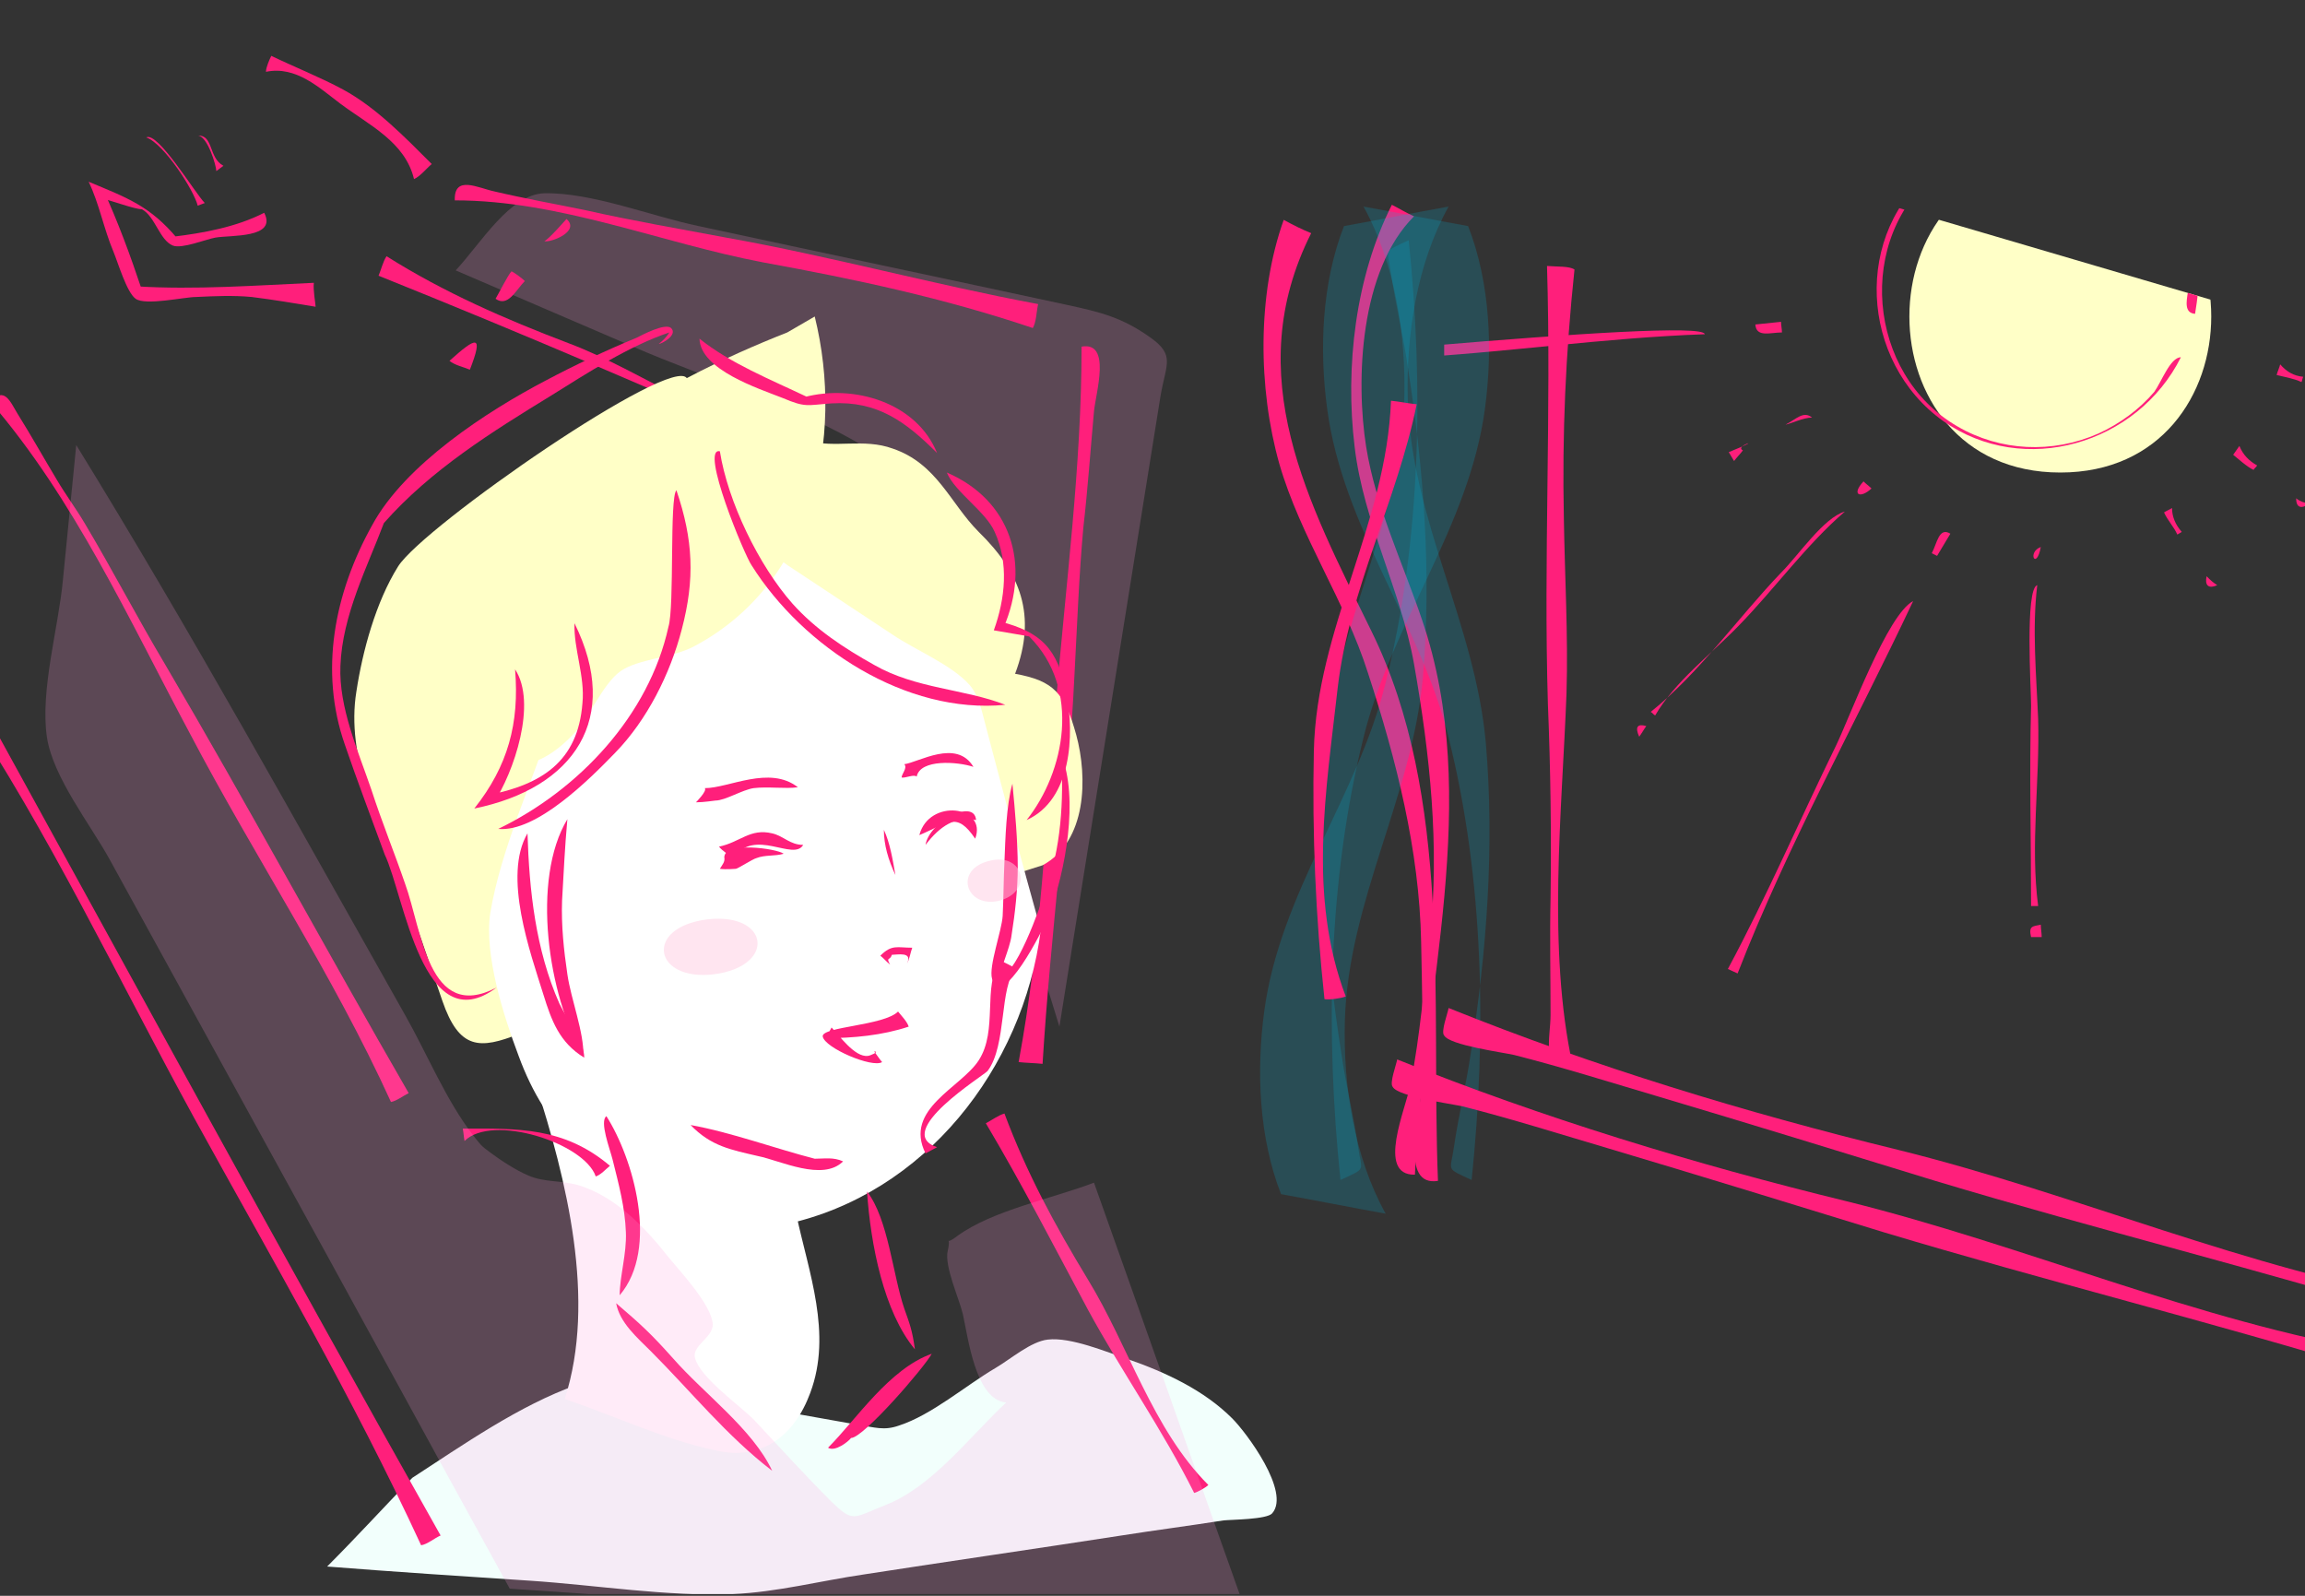
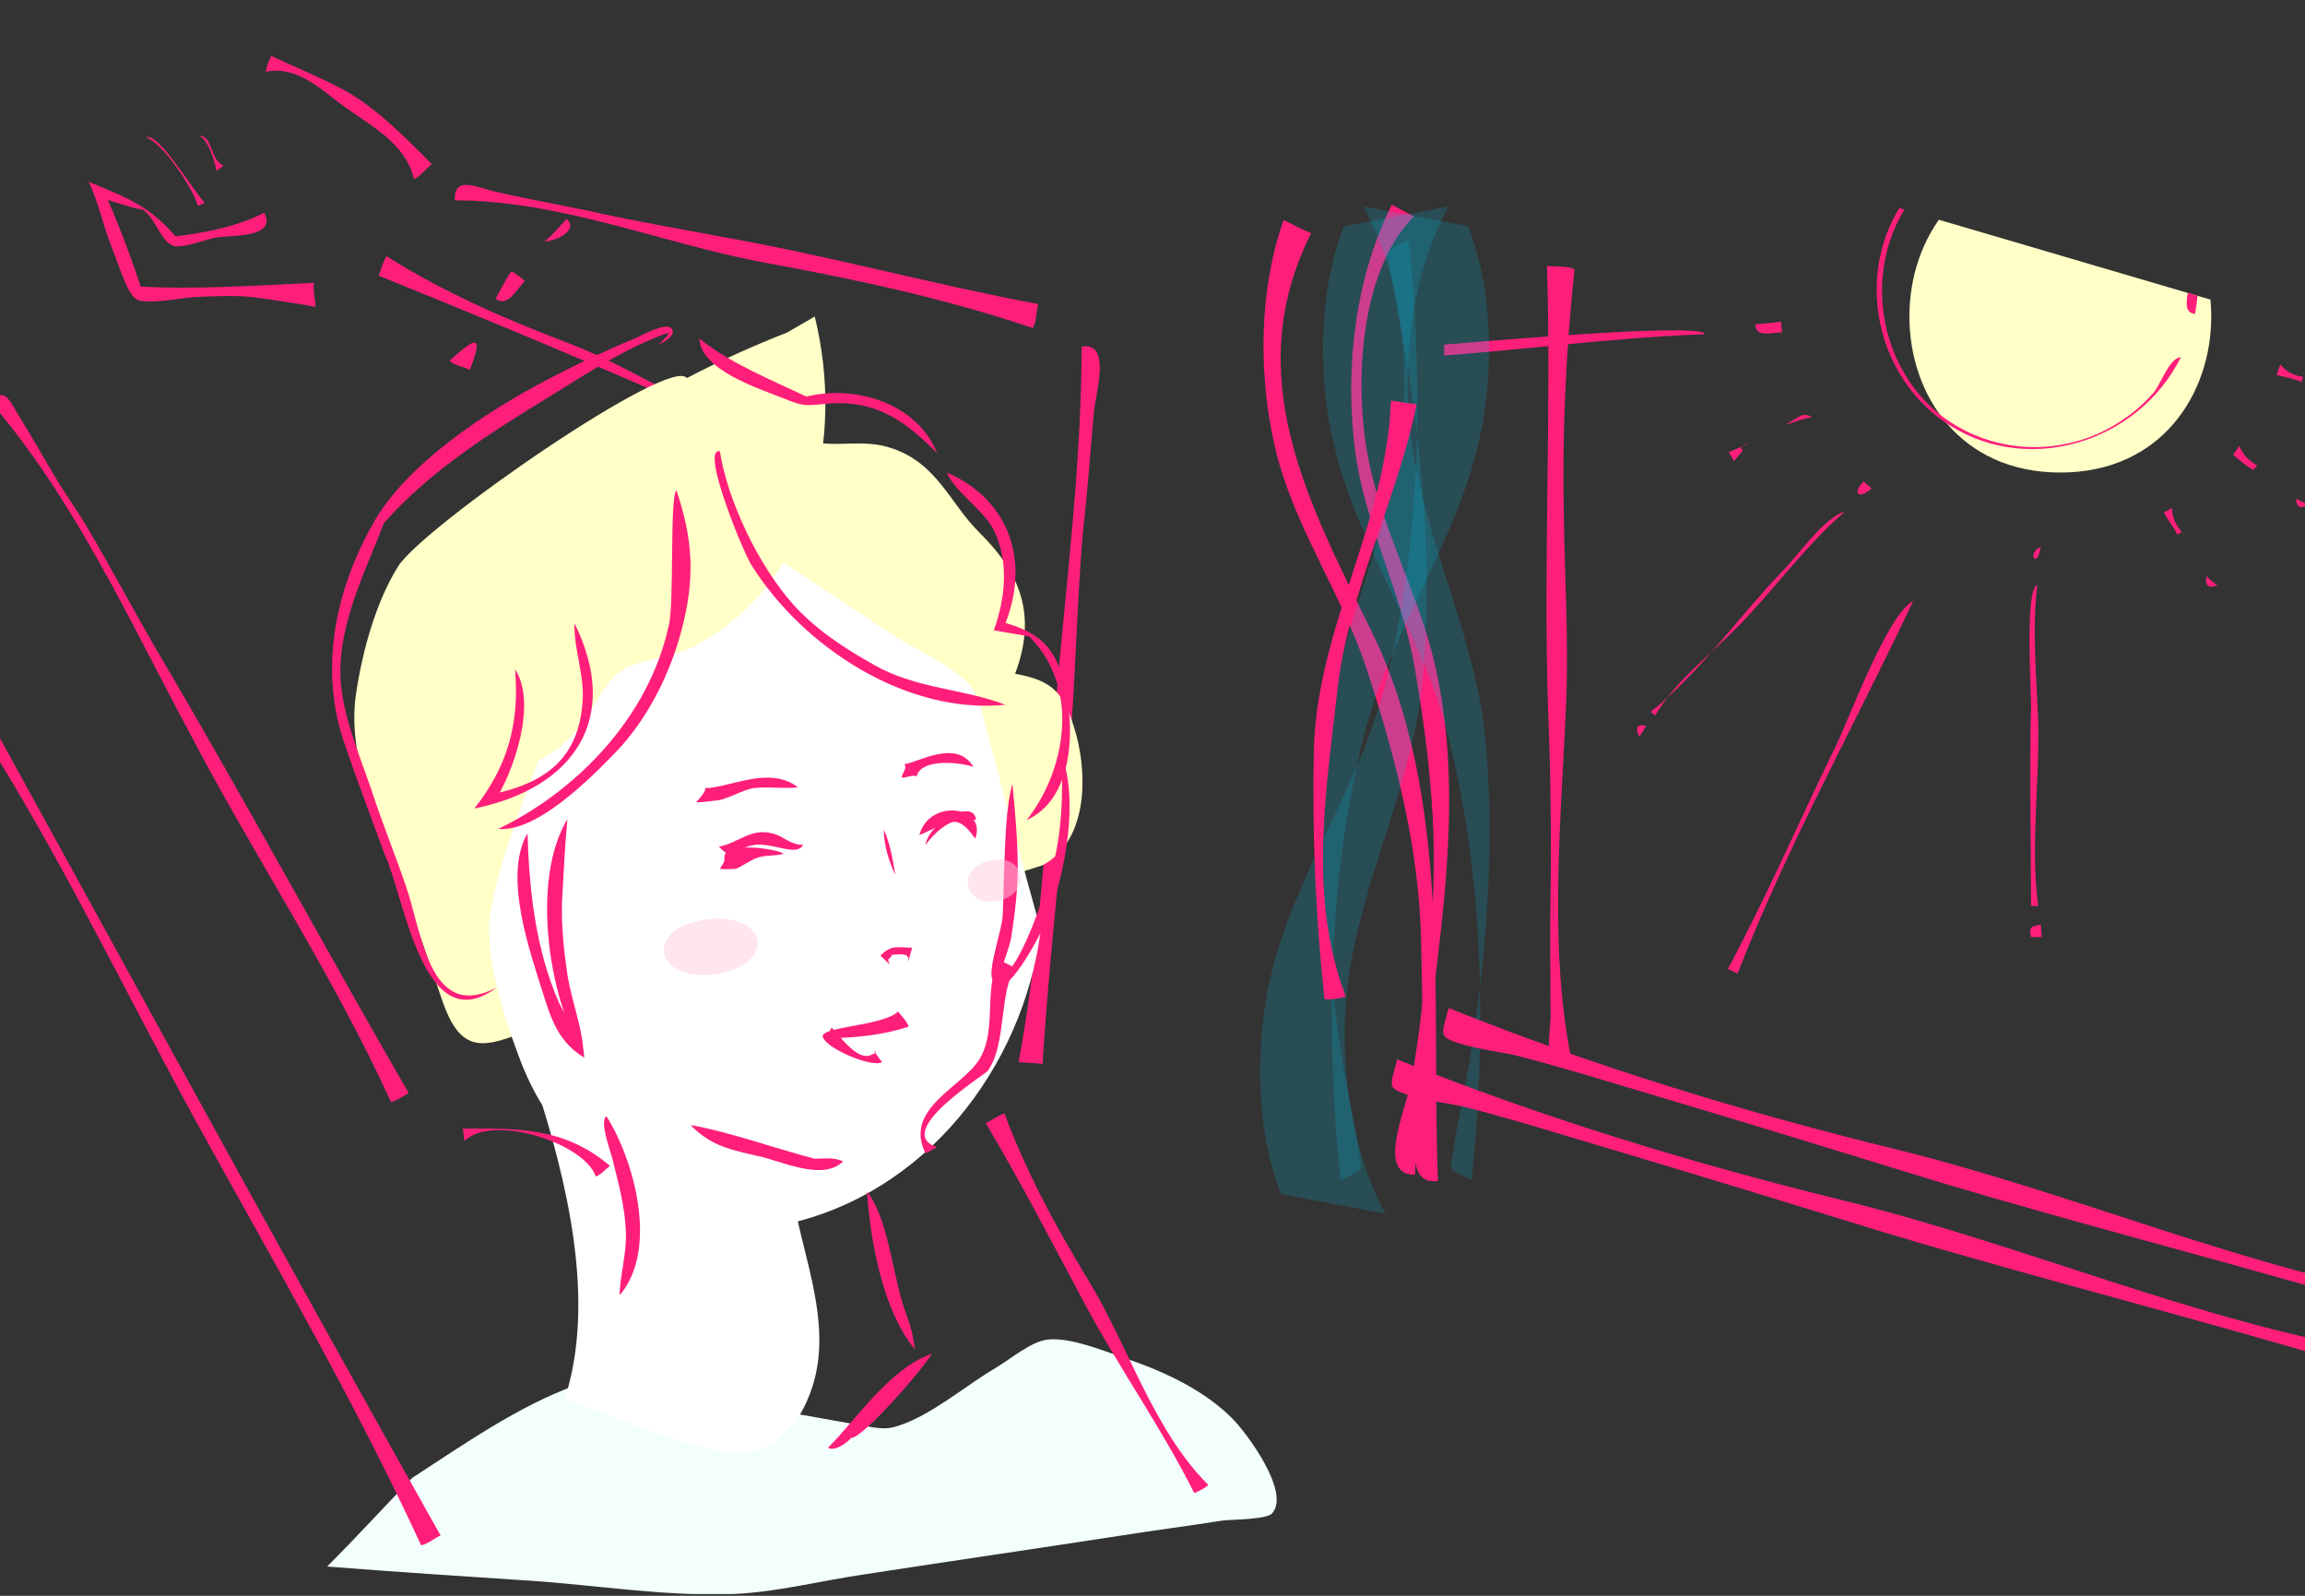
<svg xmlns="http://www.w3.org/2000/svg" xmlns:xlink="http://www.w3.org/1999/xlink" version="1.1" id="レイヤー_1" x="0px" y="0px" viewBox="0 0 260 180" style="enable-background:new 0 0 260 180;" xml:space="preserve">
  <rect x="0" y="0" width="260" height="180" fill="#333333" stroke="none" />
  <style type="text/css">
	.st0{clip-path:url(#SVGID_2_);}
	.st1{clip-path:url(#SVGID_4_);}
	.st2{fill:#FFFFC7;}
	.st3{fill:#FF1F7B;}
	.st4{opacity:0.2;fill:#00B8DE;enable-background:new    ;}
	.st5{fill:#F2FFFC;}
	.st6{opacity:0.2;fill:#FF9EDE;enable-background:new    ;}
	.st7{fill:#FFFFFF;}
	.st8{fill:none;}
	.st9{opacity:0.5;fill:#FFCDE2;enable-background:new    ;}
</style>
  <title>method01_img</title>
  <g>
    <defs>
      <rect id="SVGID_1_" width="260" height="179.8" />
    </defs>
    <clipPath id="SVGID_2_">
      <use xlink:href="#SVGID_1_" style="overflow:visible;" />
    </clipPath>
    <g class="st0">
      <g>
        <g>
          <g>
            <g>
              <g>
                <defs>
                  <path id="SVGID_3_" d="M273.5,40.9c-32.3-9.5-64.6-19-97-28.5c-4.5-1.3-9.1-2.7-13.6-4c0,39,0,78,0,116.9          c0,9.3,0,18.6,0,27.9c0,2-0.9,7.7,0.3,9.1c0.9,1,4.8,1.4,6,1.8c4,1.2,8,2.3,12,3.5c11.6,3.4,23.2,6.8,34.9,10.2          c19.1,5.6,38.3,11.3,57.4,16.9c0-44.8,0-89.7,0-134.5C273.5,53.8,273.5,47.4,273.5,40.9z" />
                </defs>
                <clipPath id="SVGID_4_">
                  <use xlink:href="#SVGID_3_" style="overflow:visible;" />
                </clipPath>
                <g class="st1">
                  <path class="st2" d="M232.4,18.1c22.7,0,22.7,35.2,0,35.2C209.7,53.3,209.7,18.1,232.4,18.1z" />
                  <g>
                    <path class="st3" d="M228.5,15.1c10,0,19.1,7.2,19.3,17.8c0.2,0,0.1,0,0.1,0l0,0c0,0.8-0.2,1.7-0.3,2.5           c-1.2-0.1-1-1.3-0.8-2.5l0,0c1.6,0-2.6-9.5-3.5-10.7c-1.5-2-3.5-3.7-5.8-4.8C234.8,16,230.6,16.2,228.5,15.1z" />
                    <path class="st3" d="M246,40.3c-4.9,9.8-17.7,13.6-26.8,7.2c-9.4-6.7-10.3-21.3-0.9-28.5c0.1,0.1,0.2,0.3,0.3,0.4           c-9.4,7.4-8,22.8,2.2,28.7c4.8,2.8,10.7,3.1,15.9,0.8c2.4-1.1,4.6-2.7,6.3-4.7C243.8,43.1,244.8,40.3,246,40.3z" />
                    <path class="st3" d="M221.2,17c0.8-0.3,1.5-0.7,2.3-1c0,0.1,0.1,0.3,0.1,0.4C222.7,16.9,221.9,17.5,221.2,17z" />
                  </g>
                  <g>
                    <path class="st3" d="M230.2,61.7C229.7,64.4,228.6,62.3,230.2,61.7z" />
                    <path class="st3" d="M229.8,66c-0.6,4.9-0.1,10.2,0.1,15.1c0.2,7-0.9,14.2,0,21.1c-0.3,0-0.5,0-0.8,0           c0-7.5-0.2-15.1,0-22.6C229.1,77.8,228.4,66.4,229.8,66z" />
                    <path class="st3" d="M230.2,104.3c0,0.5,0.1,0.9,0.1,1.4c-0.4,0-0.8,0-1.2,0C228.8,104.4,229.3,104.5,230.2,104.3z" />
                  </g>
                  <g>
-                     <path class="st3" d="M220,60.2c-0.5,0.8-1,1.7-1.5,2.5c-0.2-0.1-0.4-0.2-0.6-0.3C218.5,61.3,218.7,59.4,220,60.2z" />
                    <path class="st3" d="M215.8,67.8c-6.6,14-14.2,27.6-19.8,42c-0.4-0.2-0.7-0.3-1.1-0.5c4.4-8.2,8.1-16.8,12.2-25.2           C208.7,80.8,212.9,69.3,215.8,67.8z" />
                  </g>
                  <g>
                    <path class="st3" d="M211.1,55.1c-1.3,1.2-2.3,0.7-0.9-0.8C210.5,54.6,210.8,54.8,211.1,55.1z" />
                    <path class="st3" d="M208.1,57.7c-4.4,3.8-7.9,8.7-12,12.9c-3.1,3.2-7.2,6.3-9.4,10.1c-0.2-0.1-0.3-0.3-0.5-0.4           c5.5-4.4,9.9-10.7,14.7-15.7C202.9,62.6,205.7,58.4,208.1,57.7z" />
                    <path class="st3" d="M185.7,81.9c-0.3,0.4-0.5,0.8-0.8,1.2C184.4,82,184.7,81.6,185.7,81.9z" />
                  </g>
                  <g>
                    <path class="st3" d="M204.4,47.1c-1,0-2.4,0.7-3,0.8C202.6,47.3,203.4,46.3,204.4,47.1z" />
                    <path class="st3" d="M196.6,50.8c-0.3,0.4-0.7,0.8-1,1.2c-0.2-0.3-0.4-0.7-0.6-1C199.5,49.2,195.5,50.3,196.6,50.8z" />
                  </g>
                  <g>
                    <path class="st3" d="M201,37.5c-1.3,0-2.9,0.6-3-0.9c1-0.1,1.9-0.2,2.9-0.3C200.9,36.7,201,37.1,201,37.5z" />
                    <path class="st3" d="M192.3,37.7c-11.4,0.4-22.7,2.1-34,2.7c-11.1,0.6-22.3,1.2-33.3,2.8c0-0.3-0.1-0.6-0.1-0.9           C132.9,41.7,192,35.6,192.3,37.7z" />
                  </g>
                  <g>
                    <path class="st3" d="M205,17.6c-0.4-1-1.1-1.7-2.1-2.1c0.1-0.2,0.2-0.3,0.3-0.5c0.9,0.5,1.5,1.1,2.5,1.5           C205.5,16.9,205.2,17.2,205,17.6z" />
                    <path class="st3" d="M198.1,12.3c-0.4-0.4-1-0.4-1.5-0.4C197.6,11,197.7,11.7,198.1,12.3z" />
                  </g>
                  <g>
                    <path class="st3" d="M212,9.9c-0.1-1.1-0.5-1.9-1.3-2.6c0.2-0.1,0.3-0.2,0.5-0.3c0.6,0.6,1.3,1.6,1.8,2.3           C212.7,9.5,212.3,9.7,212,9.9z" />
                    <path class="st3" d="M207.3,2.6c-0.4-0.4-0.7-0.6-1.2-0.9C207.2,1.4,207.6,1.8,207.3,2.6z" />
                  </g>
                  <g>
-                     <path class="st3" d="M231.4,4c0.6-0.8,0.9-1.8,0.8-2.8c0.2,0,0.4,0.1,0.6,0.1c0,0.9-0.1,1.8-0.1,2.8           C232.3,4.1,231.8,4,231.4,4z" />
                    <path class="st3" d="M232.7-4.6c0-0.4-0.1-1.3-0.4-1.6C233.4-5.8,233.4-5.2,232.7-4.6z" />
                  </g>
                  <g>
                    <path class="st3" d="M241.4,6.5c0.9-0.6,1.4-1.4,1.7-2.4c0.2,0.1,0.3,0.2,0.5,0.3c-0.5,0.9-0.8,1.7-1.2,2.7           C242.1,6.9,241.7,6.7,241.4,6.5z" />
                    <path class="st3" d="M245.7-1.1c0.3-0.3,0.3-1.1,0.3-1.5C246.9-1.8,246.7-1.2,245.7-1.1z" />
                  </g>
                  <g>
                    <path class="st3" d="M255.8,20.8c1,0.1,2-0.1,2.8-0.7c0.1,0.2,0.1,0.3,0.2,0.5c-0.9,0.4-1.7,0.8-2.6,1.2           C256.1,21.5,255.9,21.1,255.8,20.8z" />
                    <path class="st3" d="M264,17.9c0.3,0,1-0.8,1.2-1C265.2,18,264.7,18.3,264,17.9z" />
                  </g>
                  <g>
                    <path class="st3" d="M258.4,30.8c0.9,0.5,1.9,0.7,2.9,0.4c0,0.2,0,0.4,0,0.6c-0.8,0-2.1,0.1-2.8,0.3           C258.5,31.7,258.4,31.2,258.4,30.8z" />
                    <path class="st3" d="M267,31c0.5,0,1.1-0.3,1.6-0.5C268.4,31.7,267.7,31.7,267,31z" />
                  </g>
                  <g>
                    <path class="st3" d="M257.2,41.1c0.7,0.8,1.5,1.3,2.6,1.4c-0.1,0.2-0.1,0.4-0.2,0.6c-0.8-0.4-2-0.6-2.8-0.8           C256.9,41.9,257.1,41.5,257.2,41.1z" />
                    <path class="st3" d="M265.3,44.3c0.4,0,1.3,0.3,1.6,0C266.2,45.5,265.9,44.8,265.3,44.3z" />
                  </g>
                  <g>
                    <path class="st3" d="M252.6,50.3c0.4,1,1.1,1.7,2,2.2c-0.1,0.2-0.3,0.3-0.4,0.5c-0.7-0.3-1.8-1.3-2.3-1.7           C252.1,51,252.4,50.6,252.6,50.3z" />
                    <path class="st3" d="M259,56.2c0.3,0.3,1.1,0.6,1.5,0.6C259.5,57.5,259,57.2,259,56.2z" />
                  </g>
                  <g>
                    <path class="st3" d="M245,57.3c0,1,0.4,1.9,1.1,2.7c-0.2,0.1-0.3,0.2-0.5,0.3c-0.4-0.9-1.1-1.6-1.5-2.5           C244.4,57.6,244.7,57.5,245,57.3z" />
                    <path class="st3" d="M248.9,65c0.4,0.4,0.7,0.7,1.2,1C249,66.5,248.7,65.9,248.9,65z" />
                  </g>
                </g>
              </g>
            </g>
          </g>
          <path class="st3" d="M177.6,30.4c-1,9.5-1.4,18.5-1.2,28c0.1,6.6,0.5,13.3,0.3,19.8c-0.5,13.3-2.2,28.8,0.7,42      c-3.7,1-2.5-3.2-2.5-5.7c0-4.4-0.1-8.8,0-13.2c0.1-7.3,0-14.6-0.3-21.9c-0.5-16.4,0.4-32.9-0.1-49.4      C175.7,30.1,177,30,177.6,30.4z" />
          <path class="st3" d="M159.5,24.4c-6.1,6.1-6.6,18.4-5.4,26c1.1,6.8,4.1,13,6.3,19.5c6.9,20.2,0.1,42-0.8,62.6      c-4.4,0.1-1-7.5-0.5-10.2c1.1-5.5,1.5-11,2.2-16.6c1.1-10.3,0-20.6-1.8-30.8c-1.5-8.4-5.7-16-6.7-24.5c-1.1-9,0.1-19.2,4.2-27.3      C157.8,23.5,158.6,24,159.5,24.4z" />
          <path class="st3" d="M147.9,26.3c-8.1,16.1-0.3,30.4,6.8,44.9c9.2,18.7,6.7,41.8,7.5,62c-4.4,0.7-2-7.4-1.9-10.2      c0.3-5.6,0.1-11.2,0-16.8c-0.2-10.3-2.8-20.5-6-30.3c-2.6-8.2-7.6-15.3-10-23.6c-2.4-8.5-2.5-19.1,0.5-27.5      C145.9,25.4,146.9,25.9,147.9,26.3z" />
          <path class="st4" d="M151.6,25.5c-2.5,6.4-2.8,13.9-1.9,20.6c1.8,13.5,10.5,24.1,13.7,37.1c4,16,4.3,33.5,2.6,49.9      c-3-1.4-2.4-0.9-2-3.7c0.5-3.5,1.4-7.1,1.9-10.6c1.8-11.5,2.7-23.3,1.7-35c-1.2-13.4-8.4-25.2-8.8-38.7      c-0.2-7.3,1-15.3,4.6-21.8C159.5,24,155.5,24.8,151.6,25.5z" />
          <path class="st4" d="M165.6,25.5c2.5,6.4,2.8,13.9,1.9,20.6c-1.8,13.4-10.5,24.1-13.7,37.1c-4,16.1-4.3,33.5-2.6,49.9      c3-1.4,2.4-0.9,2-3.7c-0.5-3.5-1.4-7.1-1.9-10.6c-1.8-11.5-2.7-23.3-1.7-35c1.2-13.4,8.4-25.2,8.8-38.7c0.2-7.3-1-15.3-4.6-21.8      C157.7,24,161.7,24.8,165.6,25.5z" />
          <path class="st4" d="M144.5,134.7c-2.5-6.4-2.8-13.9-1.9-20.6c1.8-13.5,10.5-24.1,13.7-37.1c4-16,4.3-33.5,2.6-49.9      c-3,1.4-2.4,0.9-2,3.7c0.5,3.5,1.4,7.1,1.9,10.6c1.8,11.5,2.7,23.3,1.7,35c-1.2,13.4-8.4,25.2-8.8,38.7      c-0.2,7.3,1,15.3,4.6,21.8C152.4,136.2,148.4,135.4,144.5,134.7z" />
          <path class="st3" d="M159.8,45.6c-2.2,10.8-7.6,20.9-8.9,31.9c-1.3,11.6-3.4,23.6,0.9,34.9c-0.5,0.2-1.8,0.4-2.4,0.3      c-1-9.3-1.4-18.6-1.2-28c0.3-13.8,8.2-25.7,8.7-39.5C157.9,45.3,158.8,45.5,159.8,45.6z" />
          <path class="st3" d="M163.4,113.7c16.4,6.6,33.5,11.8,50.7,16c20.2,5,39.4,13.5,60,17c0,0.5-0.3,1.7-0.6,2.2      c-18.3-5.6-36.9-10.2-55.2-15.7c-10.4-3.2-20.8-6.4-31.2-9.5c-5.4-1.6-10.8-3.3-16.3-4.7c-1.3-0.3-7.3-1.1-7.9-2.2      C162.5,116.4,163.3,114.3,163.4,113.7z" />
          <path class="st3" d="M157.6,119.5c16.4,6.6,33.5,11.8,50.7,16c20.2,5,39.4,13.5,60,17c0,0.5-0.3,1.7-0.6,2.2      c-18.3-5.6-36.9-10.2-55.2-15.7c-10.4-3.2-20.8-6.4-31.2-9.5c-5.4-1.6-10.8-3.3-16.3-4.7c-1.3-0.3-7.3-1.1-7.9-2.2      C156.7,122.2,157.5,120.1,157.6,119.5z" />
          <g>
            <path class="st5" d="M46.5,166.7c5.7-3.7,12.1-8.2,18.6-10.5c2.1-0.7,2.6-0.6,5-0.2c8.9,1.6,17.7,3.1,26.6,4.7       c2,0.3,3,0.7,4.7,0.1c3.7-1.2,7.5-4.5,10.9-6.5c1.7-1,4-3,5.9-3.2c2.6-0.3,6.6,1.4,9,2.2c4.3,1.5,8.6,3.5,11.8,6.7       c1.6,1.6,6.6,8.3,4.5,10.7c-0.6,0.7-4.6,0.7-5.5,0.8c-3.8,0.6-7.7,1.1-11.5,1.7c-9.7,1.5-19.4,2.9-29.1,4.4       c-4.8,0.7-9.8,2-14.7,2.2c-7.5,0.3-15.4-1-22.9-1.5c-7.6-0.5-15.3-1-22.9-1.6C40.2,173.4,43.3,170,46.5,166.7z" />
            <g>
              <path class="st3" d="M35.6,34.6c-2.4-0.4-4.8-0.8-7.2-1.1c-2.1-0.2-4.2-0.1-6.3,0c-1.3,0-5.7,1-6.8,0.2c-1-0.7-2-4.1-2.5-5.3        c-1.1-2.6-1.6-5.4-2.8-7.9c4.3,1.8,6.9,2.7,10,6.4c-0.2-0.1-0.3-0.1-0.5-0.2c3.4-0.4,7.2-1.1,10.3-2.7        c1.5,2.9-3.8,2.5-5.5,2.8c-1.1,0.2-3.8,1.3-4.8,0.9c-1.5-0.6-2-3.3-3.5-4.1c-0.9,0-3.7-1.1-5.2-1.4c0.3-0.3,0.5-0.6,0.8-0.9        c1.7,3.7,3.1,7.5,4.4,11.4c-0.2-0.1-0.4-0.3-0.6-0.4c6.6,0.4,13.4-0.1,20-0.4C35.3,32.7,35.6,34.3,35.6,34.6z" />
              <path class="st3" d="M46.7,20.2c-1-4.2-5.1-6.1-8.3-8.5c-2.4-1.8-5-4.3-8.4-3.6c0-0.5,0.4-1.4,0.6-1.8        c2.7,1.3,5.5,2.4,8.1,3.8c3.7,2,7,5.4,10,8.4C48.1,19,47.4,19.9,46.7,20.2z" />
              <path class="st3" d="M22.3,23.2c-0.4-1.7-3.8-7-5.8-7.7c1.3-0.7,5.5,6.3,6.6,7.4C22.8,23,22.6,23.1,22.3,23.2z" />
              <path class="st3" d="M24.4,19.3c0-0.6-1-4-2.1-4c1.8-0.1,1.2,2.5,2.9,3.4C24.9,18.9,24.7,19.1,24.4,19.3z" />
            </g>
-             <path class="st6" d="M119.5,115.8c3.8-23.7,7.6-47.4,11.4-71.1c0.6-3.6,1.7-4.6-1.1-6.6c-3.2-2.3-5.7-2.9-9.4-3.7       c-13.9-3-27.7-5.9-41.6-8.9c-5.3-1.1-12-3.8-17.4-3.7c-3.9,0.1-7.2,5.7-10,8.7c6.7,2.9,13.3,5.7,20,8.6       c8.5,3.7,18.4,6.6,26.3,11.4c3.5,2.1,3.8,7.5,5,11.4c3.3,10.5,6.5,21.1,9.8,31.6C114.9,100.9,117.2,108.3,119.5,115.8z" />
            <g>
              <path class="st3" d="M114.9,119.8c2.5-13.5,3.1-26.8,4.2-40.4c1.1-13.5,2.9-26.7,2.9-40.3c3.4-0.6,1.6,5.2,1.4,7.3        c-0.4,4.4-0.7,8.8-1.2,13.1c-0.5,5.5-0.7,11.1-1,16.6c-0.7,14.6-2.7,29.2-3.6,43.9C116.7,119.9,115.8,119.9,114.9,119.8z" />
              <path class="st3" d="M113.3,125.6c2.5,6.7,5.7,12.6,9.4,18.7c4.6,7.5,7.3,16.9,13.6,23.2c-0.3,0.3-1.2,0.8-1.6,0.9        c-3.6-7.2-8.2-13.7-12-20.7c-3.8-7.1-7.4-14.1-11.5-21C111.8,126.4,112.6,125.8,113.3,125.6z" />
              <path class="st3" d="M43.6,28.9C50.1,33,57,36,64.1,38.7c8.8,3.3,17.9,10.4,27.5,11.2c-0.1,0.4-0.5,1.3-0.7,1.7        c-15.9-7.1-32-14-48.2-20.5C43,30.4,43.2,29.5,43.6,28.9z" />
              <path class="st3" d="M116.5,37c-10.1-3.4-20-5.5-30.4-7.4c-11.6-2.2-22.9-7-34.8-7c-0.1-2.9,2.6-1.4,4.5-1        c3.4,0.8,6.8,1.4,10.2,2.1c5.3,1.2,10.6,2.1,15.9,3.1c11.8,2.1,23.4,5.3,35.2,7.5C116.9,35.2,116.9,36.3,116.5,37z" />
              <g>
                <path class="st3" d="M50.7,40.7c3-2.7,3.9-3.1,2.3,1C52.3,41.4,51.3,41.2,50.7,40.7z" />
                <path class="st3" d="M55.9,33.7c0.2-0.3,1.4-2.7,1.8-3.1c0.4,0.2,1.2,0.8,1.5,1.1C58.2,32.7,57.3,34.7,55.9,33.7z" />
                <path class="st3" d="M61.4,27.2c0.5-0.2,2.4-2.4,2.5-2.5C65.5,26.1,62.1,27.4,61.4,27.2z" />
              </g>
            </g>
            <g>
              <g>
                <g>
                  <g>
                    <path class="st2" d="M117.6,97.6c5-2.7,5.1-9.9,3.8-14.7c-1.3-4.7-2.5-6.1-6.9-6.9c2.5-6.6,0.6-11.4-4.1-16           c-3.2-3.2-4.7-7.7-9.7-9.4c-3.3-1.2-6.5,0-9.6-0.9c-3.8-1-6.5-4.3-9.9-5.5c-1.6-0.6-3.1-0.2-5,0c0.3-0.2,1.5-1.1,1.3-1.5           C76,39.8,47.7,59.4,44.9,63.9c-2.5,4-4,9.5-4.7,14.1c-1.2,7.4,2.5,14.8,5.1,21.7c1.6,4.4,3.1,8.8,4.6,13.2           c1.9,5.5,4.2,5.5,8.7,3.7c9.2-3.8,19.3-6.2,28.8-9.2C97.4,104,107.5,100.8,117.6,97.6z" />
                    <path class="st7" d="M63.7,157.8c3.6-11.1,0.2-24.8-3.3-35.6c6.1,1.7,12.1,3.3,18.2,5c2.5,0.7,6.7,1,8.9,2.4           c2,1.4,1.8,4.7,2.3,7.3c1.4,6.6,4.1,13.5,1.6,20.2c-1.8,4.9-5.5,7.7-10.7,6.5C75,162.4,69.3,159.7,63.7,157.8z" />
                    <path class="st7" d="M117.4,104.9c-2,15.6-13.1,29.8-28.8,33.2c-4,0.9-8.3,1.6-11.8-1c-3.5-2.6-7.9-4.3-11.3-7.3           c-3.3-2.9-5.5-6.6-7-10.7c-1.7-4.5-3.9-11.4-3.2-16.1c1.2-7.2,4.7-14.7,7-21.7c1.7-5.3,4.4-8.1,8-12.4c2.5-3,5-6.1,7.6-9.1           c1.8-2.2,1-1.8,3-1.3c2.6,0.7,5.8,3.8,8,5.3c3.9,2.6,7.9,5.2,11.8,7.8c2.5,1.7,6.7,3.4,8.7,5.7c1.1,1.3,1.4,3.2,1.9,5           C113.3,89.9,115.3,97.4,117.4,104.9z" />
                    <path class="st2" d="M88.8,37.5c-14,5.5-33.7,16.1-36.5,32.4c-1.5,8.3,2.8,22.5,12.1,13.2c2-1.9,3.5-5.9,5.6-7.4           c2-1.4,5.9-1.5,8.3-2.8c13.4-7.1,17-23.4,13.6-37.2" />
                  </g>
                  <g>
                    <path class="st3" d="M95.1,131c-2.3,2.3-7.1-0.1-9.6-0.6c-3-0.7-5.3-1.1-7.6-3.5c4.5,0.8,9.7,2.7,14,3.8           C93,130.7,94,130.5,95.1,131z" />
                    <path class="st3" d="M114.6,109.3c-1.9,1.9-1,8.6-3.2,11.5c-0.4,0.5-10.8,6.9-5.7,8.6c-0.4,0.2-0.9,0.5-1.3,0.7           c-2.5-5,4-7.4,6-10.5c2.2-3.4,0.4-8.3,2.4-11.3C113.3,108.6,114.1,108.9,114.6,109.3z" />
                    <path class="st8" d="M122.1,91.2" />
                    <path class="st3" d="M106.8,53.3c7.2,3.1,9.5,10.3,6.4,17.5c-0.1-0.2-0.3-0.5-0.4-0.7c4.6,1.2,6.5,3,7.5,8.1           c0.9,4.7,0.6,12-4.5,14.3c4.3-5.4,6.2-14.8,0.3-20.7c0.2,0-2.9-0.5-4-0.7c1.3-3.6,1.7-7.6,0.1-11.1           C111.2,57.7,107.7,55.5,106.8,53.3z" />
                    <path class="st3" d="M74.3,38.8c0.5-0.4,0.9-0.8,1.2-1.3c-4.5,1.5-9.3,4.6-13.3,7.1C55.5,48.7,48.6,53,43.3,59           c-1.8,4.8-4.7,10.4-4.9,16.1c-0.2,4.7,2,9.6,3.5,14c1.2,3.7,2.6,7.1,3.8,10.6c1.9,5.2,2.6,15.7,10.3,11.7           c-8.3,6.2-10.4-10.4-12.6-15c-1.5-4.1-3.1-8.3-4.5-12.4C36,75.7,37.7,66.9,42,59.2c3.7-6.8,12.9-12.8,19.6-16.3           c3.2-1.7,6.8-3.4,10.2-4.8c0.6-0.3,3.2-1.7,3.9-1.1C76.5,37.8,74.6,38.8,74.3,38.8z" />
                    <path class="st8" d="M123.8,82.9" />
                    <path class="st3" d="M76.3,55.3c1.9,5.6,2.1,10,0.6,15.7c-1.3,5-3.9,10.2-7.5,13.9c-2.9,3-8.9,9-13.2,8.6           c9.1-4.4,17-12.8,19.2-22.8C76.1,68.4,75.5,56.1,76.3,55.3z" />
                    <path class="st3" d="M81.2,50.9c0.9,5.7,4.4,12.9,8.2,17.2c2.6,2.9,5.8,5,9.2,6.9c4.7,2.7,10.2,2.7,14.8,4.5           c-11.2,1.1-22.8-6.5-28.6-15.7C84,62.7,78.9,50.4,81.2,50.9z" />
                    <path class="st3" d="M64.8,70.3c5.3,10.7,0,18.6-11.3,20.9c3.8-4.8,5.1-9.6,4.6-15.7c2.5,3.8-0.1,11.6-2.5,15.2           c-0.2-0.3-0.4-0.7-0.6-1c6.1-1.2,10.2-3.8,10.7-10.4C66,76.3,64.7,73.2,64.8,70.3z" />
                    <path class="st3" d="M78.9,38.2c3.5,2.8,8,4.6,12.2,6.6c-0.1,0-0.3,0-0.4,0c5.6-1.5,12.7,0.6,15,6.3           c-3.5-3.5-6.7-5.9-11.9-5.6c-2.8,0.2-2.9,0.5-5.5-0.6C85.5,43.8,79,41.7,78.9,38.2z" />
                    <path class="st3" d="M103.2,152.2c-3.5-4.2-5-11.8-5.4-17.8c2.4,3.1,2.9,9.4,4.2,13.2C102.6,149.3,102.9,150,103.2,152.2z" />
                    <path class="st3" d="M93.4,163.3c3.2-3.2,6.9-8.9,11.7-10.6c-0.8,1.5-7.7,9.5-9.1,9.5C95.7,162.6,94.2,163.8,93.4,163.3z" />
-                     <path class="st3" d="M69.5,147c2.8,2.4,3.9,3.4,6.4,6.2c3.5,4,9,8,11.2,12.7c-5.1-3.9-9.2-9-13.7-13.5           C71.9,150.9,69.9,149.2,69.5,147z" />
                    <path class="st3" d="M68.4,125.9c3,4.7,6,14.9,1.5,20.2c0-2.1,0.8-4.7,0.7-7.1c-0.1-2.8-0.8-5.4-1.5-8.2           C68.8,129.6,67.6,126.5,68.4,125.9z" />
                    <path class="st3" d="M114.2,88.4c0.3,3.1,0.6,6.5,0.6,9.4c0,2.5-0.3,5.2-0.7,7.7c-0.2,1.6-1.4,3.9-1.4,5.3           c0-0.2-0.2-0.3-0.4-0.3c2.3,0,5-8.3,5.6-9.9c1.8-5,2.1-10.2,1.8-15.5c2,5,0.5,13.1-1.4,18.2c-0.6,1.5-5.3,10.8-6.4,7.1           c-0.4-1.4,1.1-5.4,1.2-7.1c0.1-2,0.1-4.1,0.2-6.1C113.4,94.7,113.5,90.8,114.2,88.4z" />
                    <path class="st3" d="M65.9,119.3c-2.8-1.7-3.7-4.2-4.6-7.1c-1.5-4.8-4.6-13.4-1.8-18.2c0.2,6.4,0.9,13.1,3.6,19.2           C64,115.1,65.9,117.4,65.9,119.3z" />
                    <path class="st3" d="M64,92.4c-0.3,3.3-0.4,5.8-0.6,9.2c-0.1,2.8,0.2,5.6,0.6,8.3c0.4,2.8,1.9,6.6,1.8,9.2           C61.8,112.3,59.9,99.2,64,92.4z" />
                  </g>
                </g>
                <path class="st3" d="M67.2,132.7c-1.3-3.8-11.7-7.1-14.8-4c-0.1-0.5-0.1-0.9-0.2-1.4c6.2,0,11.4-0.2,16.6,4.2         C68.3,131.9,67.8,132.5,67.2,132.7z" />
              </g>
              <g>
                <path class="st3" d="M102.3,108.7c0.7-1.4-1.1-1-1.7-1c-0.2,0.7-0.7,0.2-0.2,1.1c-0.4-0.3-0.7-0.7-1.1-1         c1.3-1.3,1.9-0.9,3.6-0.9C102.7,107.4,102.6,108.2,102.3,108.7z" />
                <path class="st9" d="M111.6,97.1c3.9-1,5,3.5,1.1,4.5C109,102.5,107.5,98.1,111.6,97.1z" />
                <path class="st9" d="M79.8,103.7c7-0.8,7.8,5.3,0.7,6.2C73.7,110.7,72.6,104.6,79.8,103.7z" />
                <g>
                  <path class="st3" d="M101.7,87.7c0-0.4,0.7-1.1,0.3-1.5c1.6-0.2,5.9-2.9,7.8,0.3c-1.8-0.6-6-0.9-6.4,1.1          C103.1,87.3,102.1,87.8,101.7,87.7z" />
                  <path class="st3" d="M78.5,90.5c0,0,1.3-1.3,1-1.6c2.7,0,7.3-2.6,10.5-0.1c-1.4,0.2-3.4-0.1-5,0.1c-1.3,0.2-3.2,1.4-4.3,1.4          C80.6,90.3,79.4,90.5,78.5,90.5z" />
                  <path class="st3" d="M99.7,93.6c0.7,1.5,1,3.4,1.3,5.1C100.2,97,99.7,95.3,99.7,93.6z" />
                  <g>
                    <path class="st3" d="M110,94.6c-2.1-3.1-3-1.8-6.3-0.4C104.8,90,111.4,90.9,110,94.6z" />
                    <path class="st3" d="M110.1,92.5c-2.3-0.5-4.1,0.7-5.7,2.8C104.8,92.7,109.9,90,110.1,92.5z" />
                    <path class="st3" d="M81.2,98c0.3-0.5,0.6-0.8,0.5-1.3c0-1.8,5.9-1,6.7-0.4c-1,0.3-2.1,0.1-3.1,0.5           C84.9,96.9,83.2,98,83,98C82.9,98,81.9,98.1,81.2,98z" />
                    <path class="st3" d="M81.1,95.5c2.4-0.5,3.5-2.1,6-1.5c1.3,0.3,2,1.3,3.5,1.3c-1.1,1.9-5.5-2-7.9,1.5           C82.2,96.4,81.5,96,81.1,95.5z" />
                  </g>
                </g>
              </g>
              <path class="st3" d="M102.5,115.8c-3,1-6.3,1.3-9.4,1.3c0.2-0.4,0.5-0.8,0.7-1.2c0.8,0.8,2.6,3.4,4.1,3.2        c0.2,0,1.4-0.5,0.7-0.5c0.1,0.1,0.7,1,0.9,1.2c-1.1,0.7-6.5-1.6-6.7-2.9c-0.1-1.1,6.9-1.2,8.5-2.8        C101.7,114.6,102.3,115.2,102.5,115.8z" />
            </g>
            <path class="st3" d="M44.1,124.3c-6.6-14.5-15.3-27.5-22.7-41.6C14.6,70,8.4,56.3-1.1,45.3c1.6-1.7,2.2-0.1,3.1,1.4       c1.5,2.4,2.9,4.9,4.4,7.4c1,1.7,2.2,3.3,3.2,5c3.1,5.2,5.9,10.6,9,15.8c9.4,16,18.2,32.3,27.5,48.4       C45.5,123.6,44.7,124.2,44.1,124.3z" />
            <path class="st3" d="M47.5,174.3c-7.7-16.7-16.8-32.2-25.6-48.2C13.2,110.2,5.6,94-4.5,78.9c0.3-0.3,1.2-0.8,1.6-0.9       c17.5,31.8,34.8,63.6,52.6,95.2C49,173.5,48.2,174.2,47.5,174.3z" />
-             <path class="st6" d="M57.5,179.2c-9.1-16.5-18.1-33.1-27.2-49.6c-6-10.9-11.9-21.7-17.9-32.6c-2.2-4-6.4-9.3-7.1-13.8       c-0.8-5.3,1.3-12.4,1.8-17.8c0.5-5.1,1-10.1,1.5-15.2c13,21.1,24.9,42.7,37.1,64.3c2.5,4.4,4.6,9.6,7.7,13.6       c0.8,1,0.8,1.1,1.9,1.9c1.2,0.9,2.9,2,4.3,2.6c1.9,0.8,3.6,0.5,5.7,1.1c4.2,1.3,7.5,4.8,10.1,8.1c1.3,1.6,4.9,5.4,5,7.6       c0,1.5-2.4,2.4-2,3.8c0.6,2.2,5,5.3,6.6,6.9c2.9,3.1,5.8,6.3,8.8,9.3c2.5,2.4,2.4,1.8,6,0.4c5.4-2.1,9.5-7.7,13.7-11.6       c-3.5-0.3-4.3-7.4-4.9-10c-0.4-1.7-2.1-5.4-1.7-7.1c0.5-2.2-0.7-0.3,1.1-1.7c4-2.9,10.7-4.2,15.4-6       c6.1,17.1,12.1,34.3,18.2,51.4C113.5,183,85.5,181.1,57.5,179.2z" />
          </g>
        </g>
      </g>
      <g>
        <g>
          <g>
            <g>
              <defs>
                <path id="SVGID_5_" d="M-28.5-2479.5c40.2,0,80.4,0,120.6,0c58.4,0,116.9,0,175.3,0c6.7,0,13.4,0,20.1,0         c2.9,0,3.1-0.7,3.9,1.3c1.4,3.7,0,10.8,0,14.7c0,9.5,0,18.9,0,28.4c0,60.9,0,121.9,0,182.8c0,28.6,0,57.2,0,85.8         c0,10,0,20,0,30c0,5.2,0.8,11.2,0,16.3c-0.4,2.5,0.3,2-2.7,2c-6.3,0-12.6,0-18.9,0c-25.2,0-50.4,0-75.6,0         c-61.1,0-122.3,0-183.4,0c-9.3,0-18.5,0-27.8,0c-1.7,0-10.1,1.2-11.4,0c-0.8-0.8-0.1-5.8-0.1-7c0-7.3,0-14.6,0-21.9         c0-58.2,0-116.5,0-174.7c0-49.9,0-99.8,0-149.7C-28.5-2474.1-28.5-2476.8-28.5-2479.5z" />
              </defs>
              <clipPath id="SVGID_6_">
                <use xlink:href="#SVGID_5_" style="overflow:visible;" />
              </clipPath>
            </g>
          </g>
        </g>
      </g>
    </g>
  </g>
</svg>